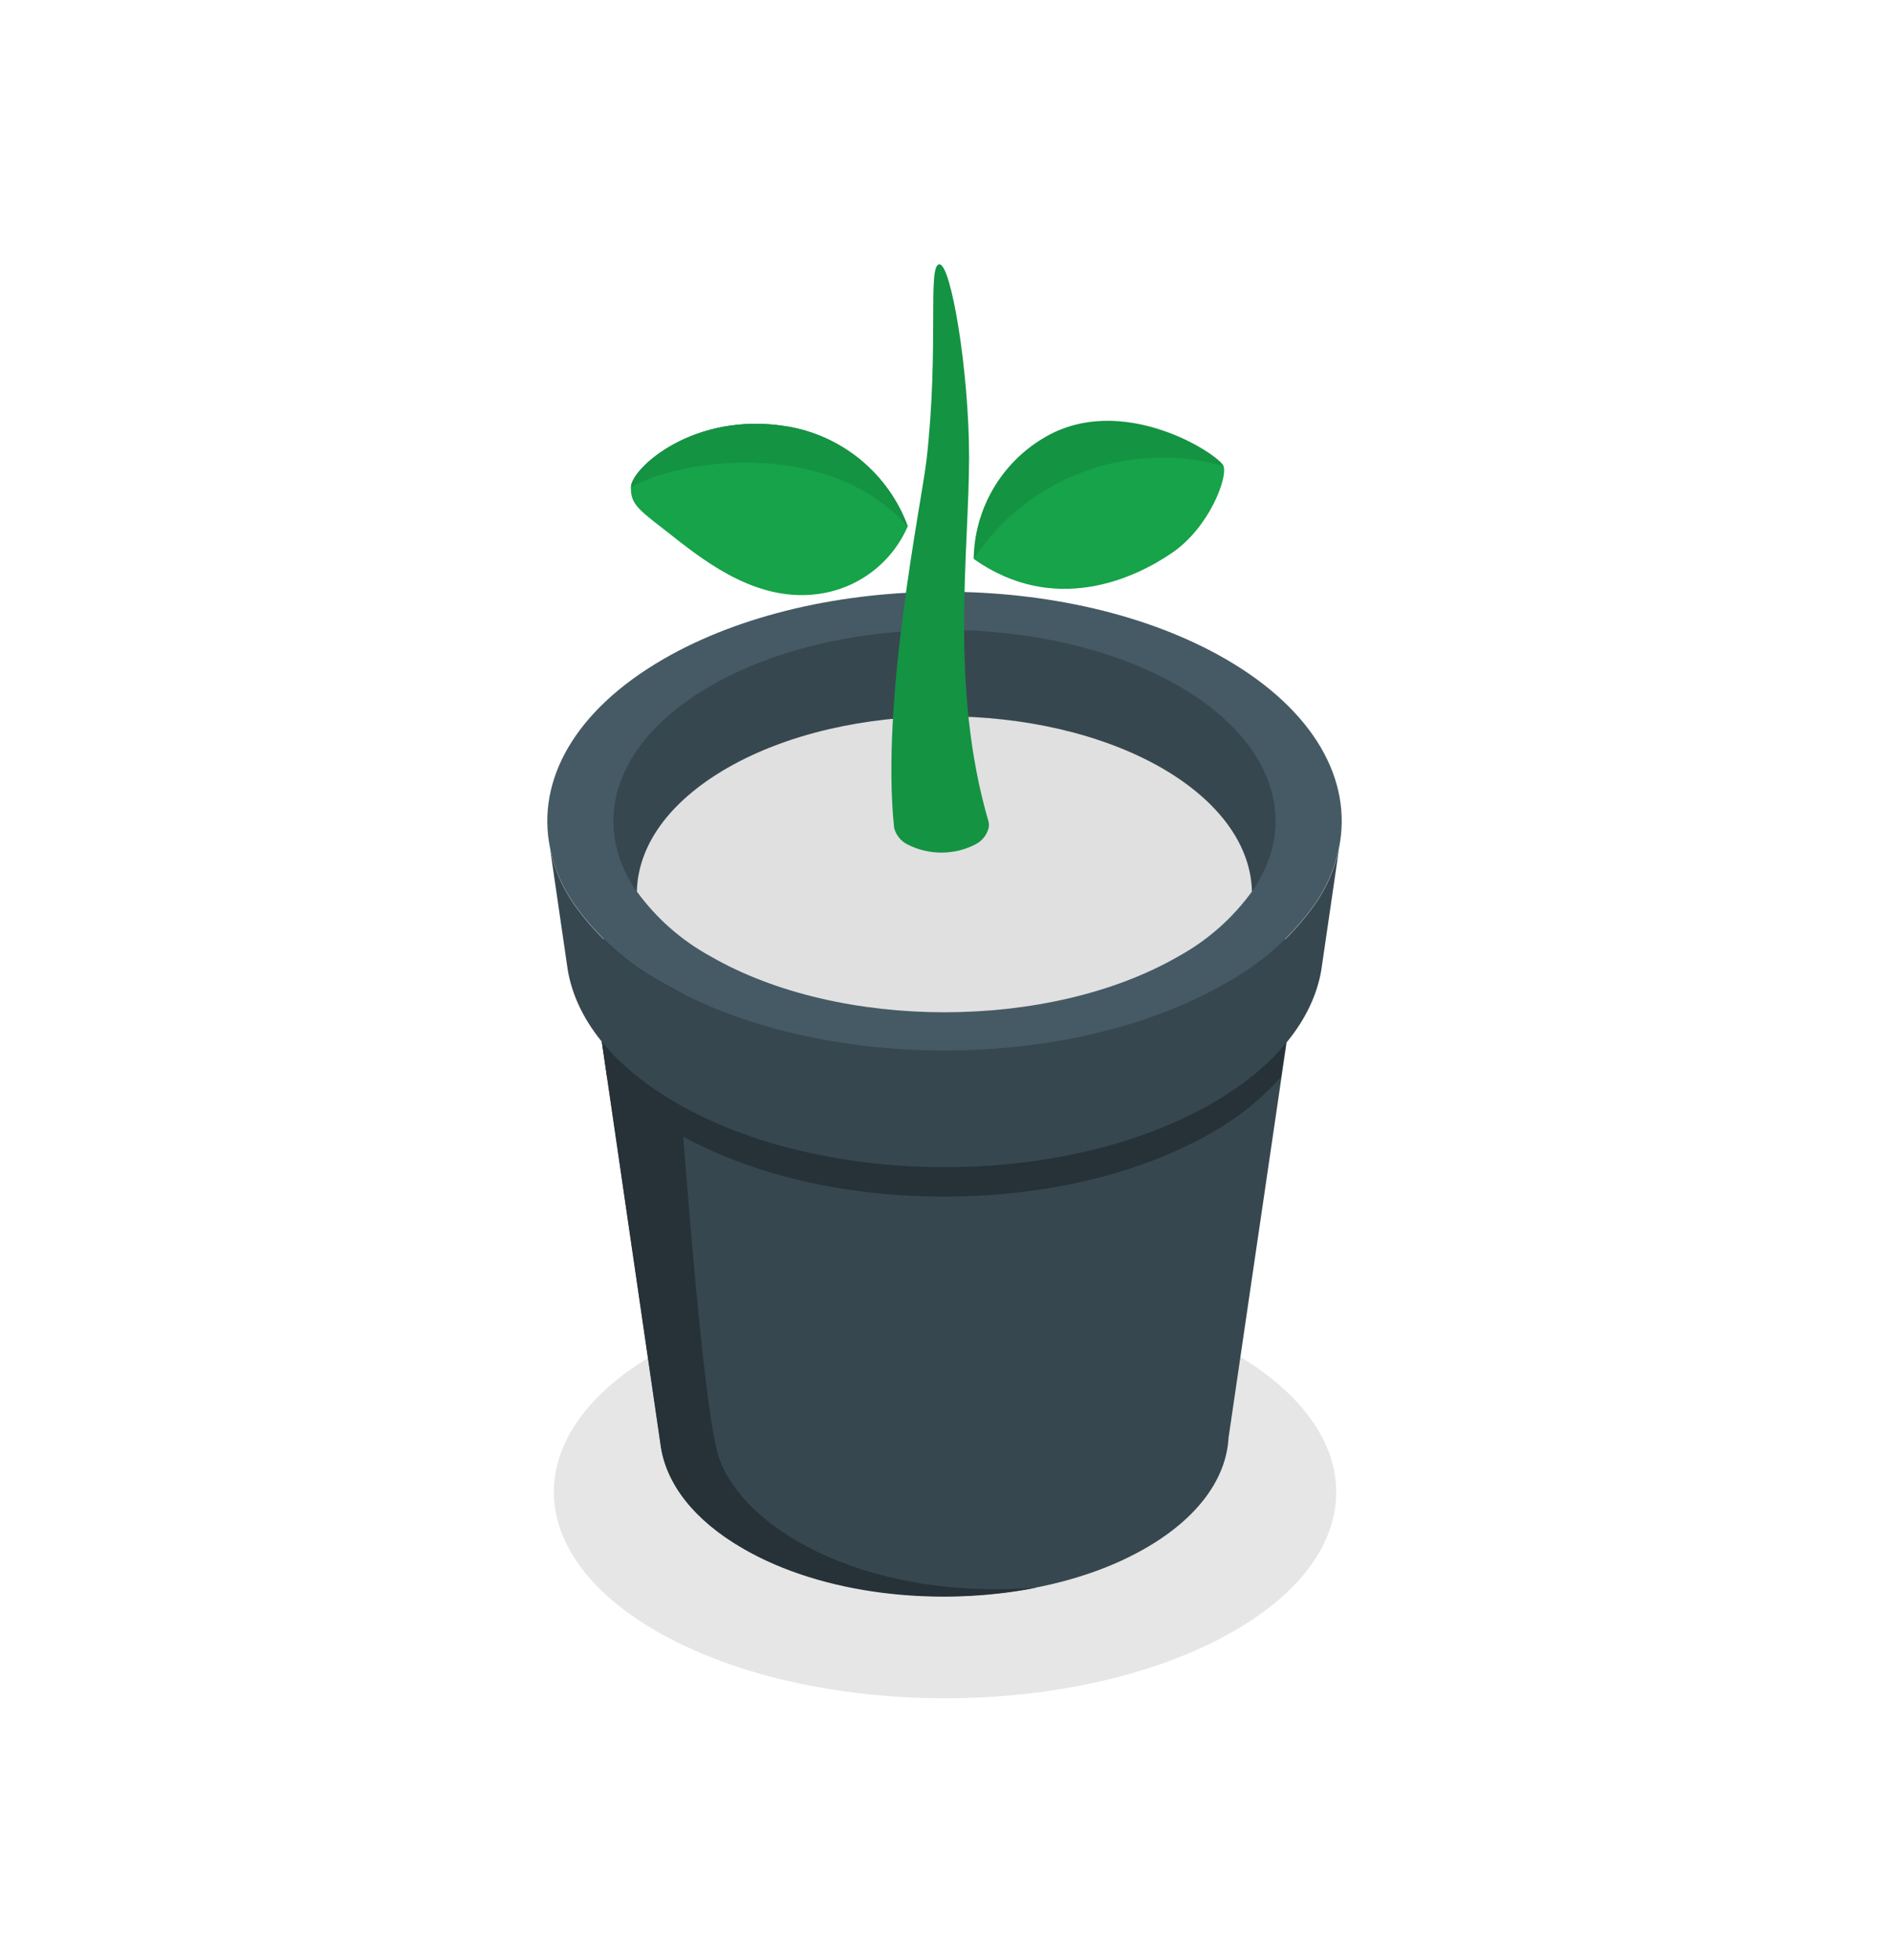
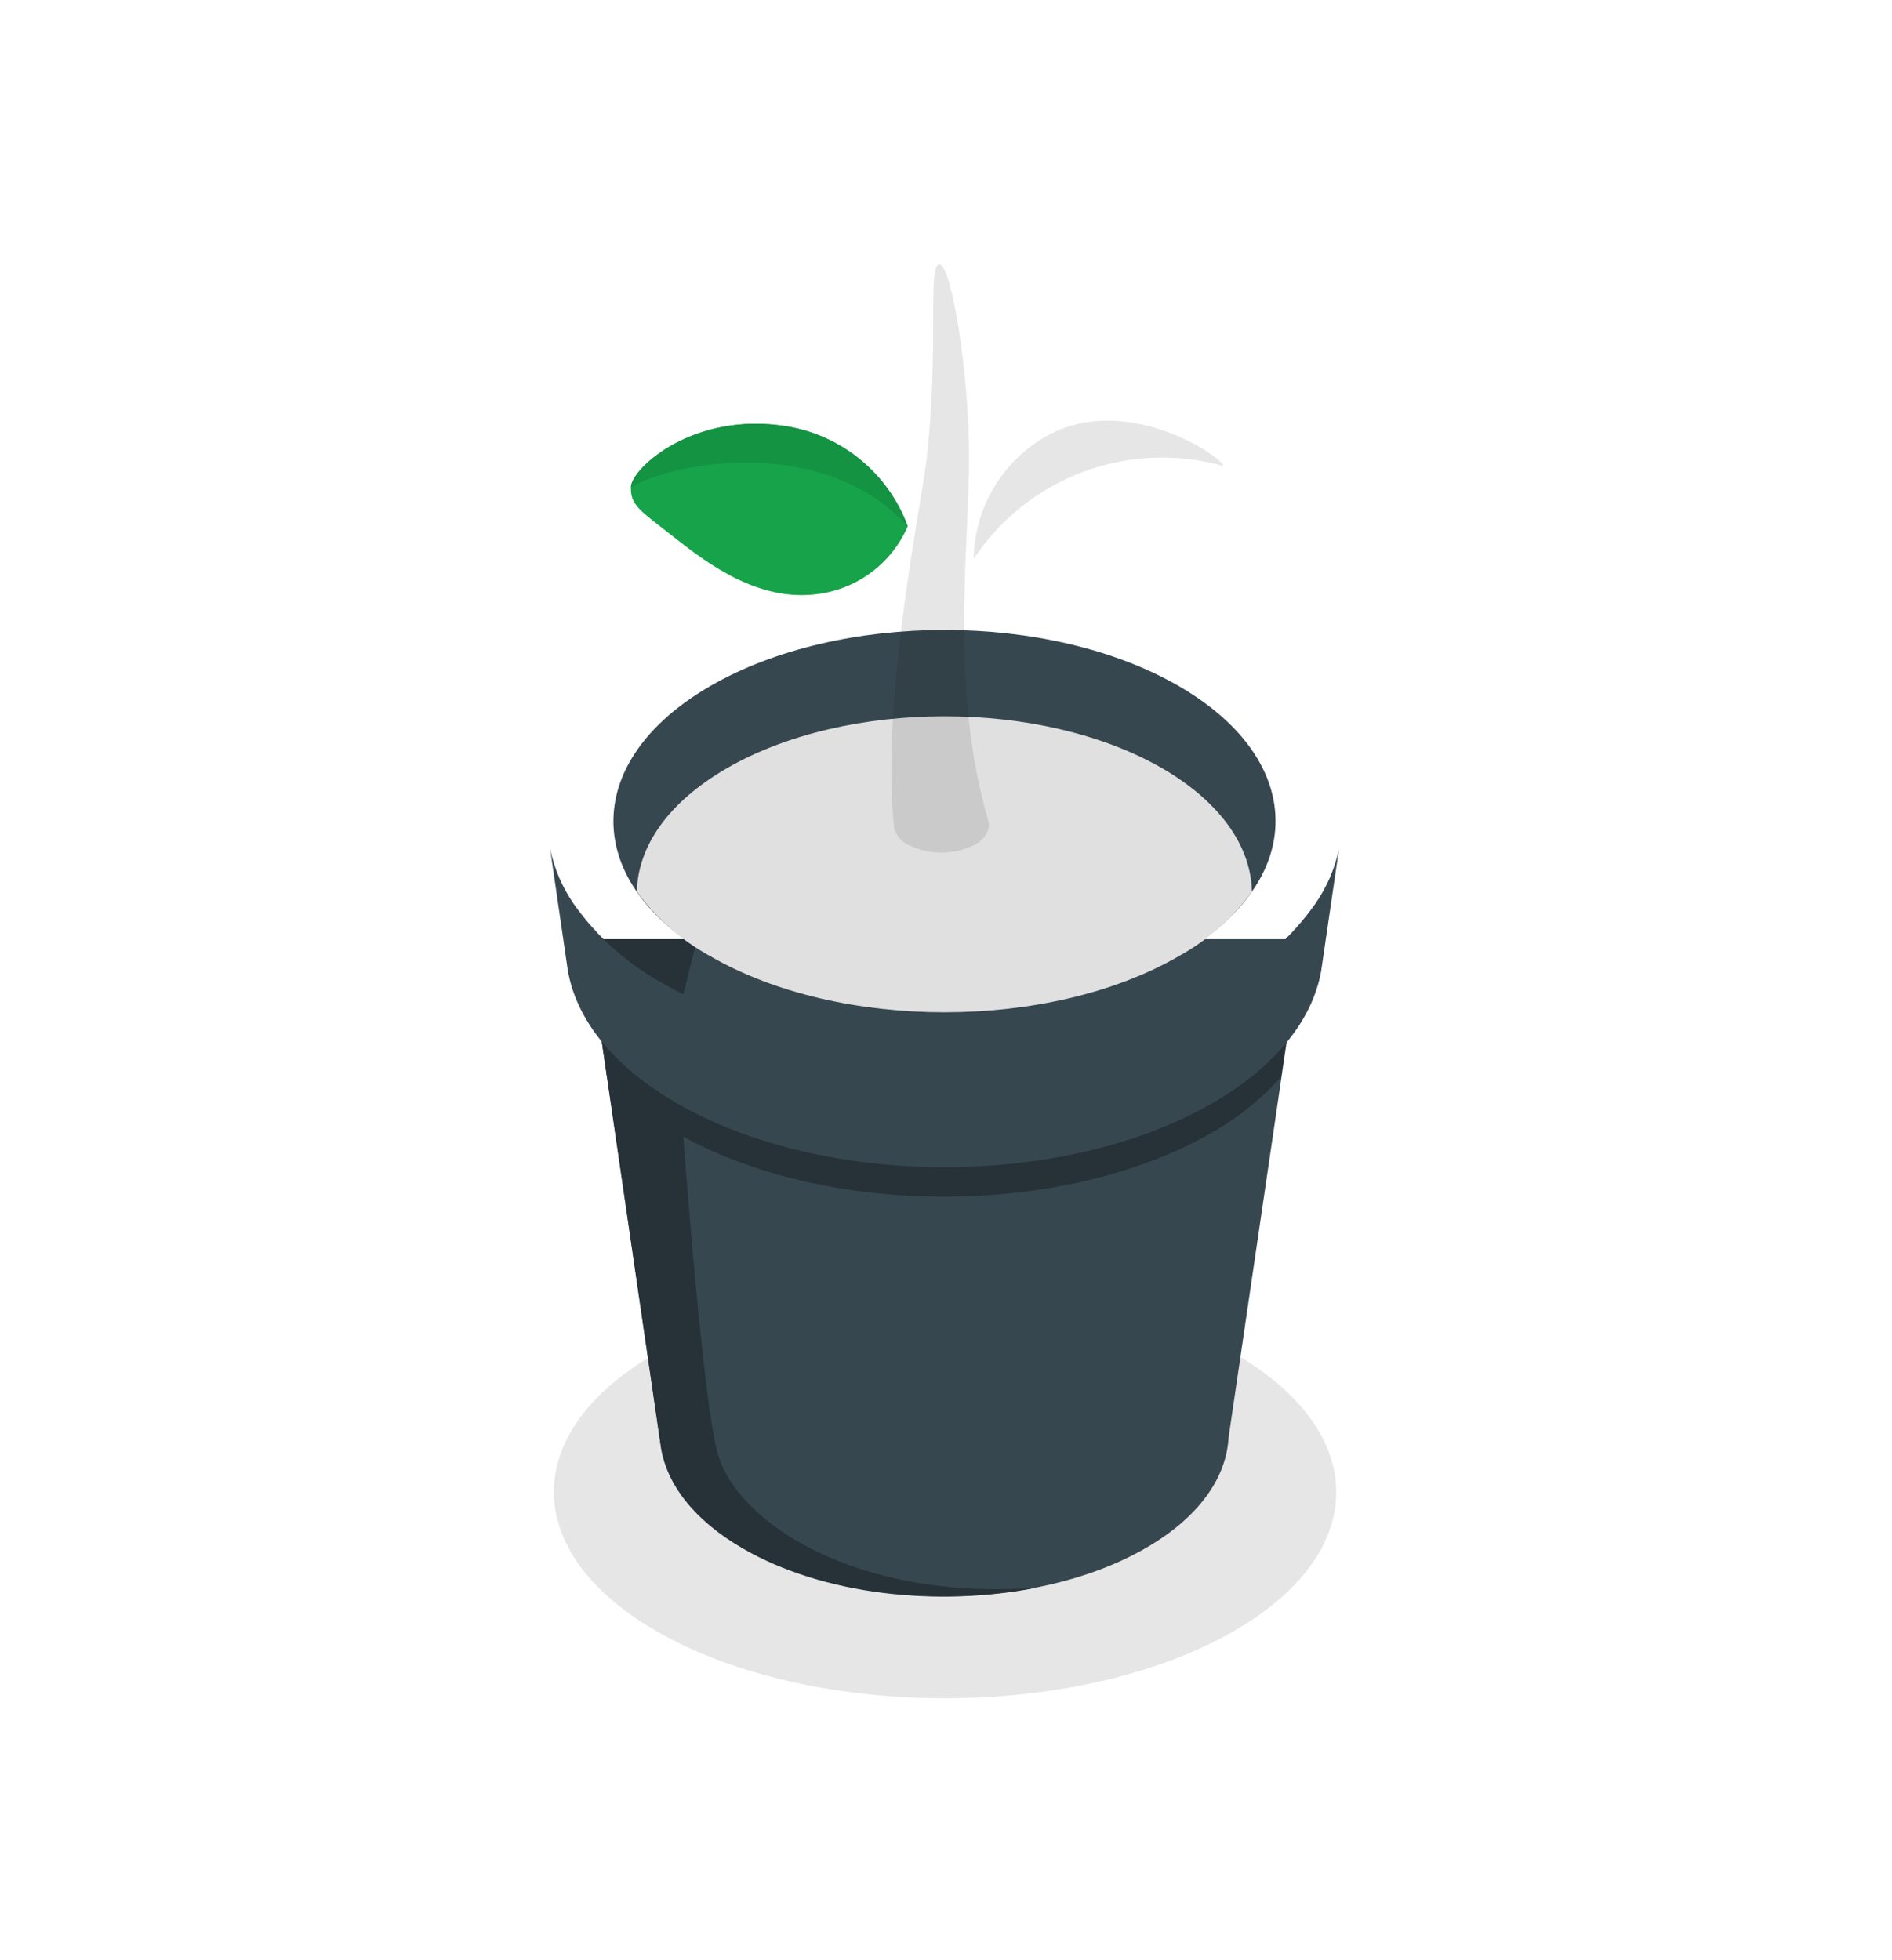
<svg xmlns="http://www.w3.org/2000/svg" width="251" height="260" viewBox="0 0 251 260" fill="none">
  <path d="M162.075 217.284C141.798 227.988 108.92 227.988 88.674 217.284C68.427 206.579 68.397 189.299 88.674 178.626C108.951 167.952 141.829 167.921 162.075 178.626C182.322 189.33 182.352 206.61 162.075 217.284Z" fill="#E6E6E6" />
  <path d="M172.693 124.604H77.883L87.685 191.889C88.434 196.813 92.058 201.615 98.588 205.392C113.329 213.91 137.246 213.91 151.987 205.392C159.022 201.34 162.692 196.079 162.982 190.758L172.693 124.604Z" fill="#37474F" />
  <path d="M162.57 134.421C141.987 146.303 108.604 146.303 88.021 134.421C84.32 132.348 80.987 129.677 78.158 126.515L80.543 142.969C83.193 145.879 86.29 148.347 89.719 150.279C109.338 161.595 141.13 161.595 160.75 150.279C164.186 148.339 167.285 145.855 169.925 142.923L172.341 126.53C169.541 129.681 166.239 132.348 162.57 134.421Z" fill="#263238" />
  <path d="M87.669 191.95C88.418 196.874 92.043 201.691 98.572 205.453C109.109 211.57 124.324 213.252 137.521 210.637C113.834 212.442 97.578 202.089 95.132 192.547C92.685 183.005 89.596 136.211 89.596 136.211L92.211 125.629L91.477 124.604H77.852L87.669 191.95Z" fill="#263238" />
-   <path d="M177.632 112.524C177.089 115.17 176.012 117.678 174.467 119.895C171.364 124.283 167.293 127.899 162.569 130.461C141.986 142.343 108.604 142.343 88.021 130.461C83.297 127.899 79.226 124.283 76.124 119.895C74.59 117.674 73.519 115.167 72.974 112.524C71.139 103.593 76.17 94.281 88.036 87.43C108.619 75.532 142.002 75.532 162.585 87.43C174.436 94.281 179.467 103.593 177.632 112.524Z" fill="#455A64" />
  <path d="M174.466 119.941C171.364 124.329 167.293 127.945 162.569 130.507C141.986 142.389 108.604 142.389 88.021 130.507C83.297 127.945 79.226 124.329 76.124 119.941C74.59 117.72 73.518 115.213 72.973 112.57L75.313 128.642C76.383 135.11 81.201 141.41 89.794 146.365C109.414 157.681 141.206 157.681 160.826 146.365C169.297 141.472 174.114 135.248 175.261 128.871L175.384 128.045L177.647 112.57C177.099 115.217 176.017 117.726 174.466 119.941Z" fill="#37474F" />
  <path d="M156.36 91.008C139.203 81.099 111.387 81.099 94.245 91.008C84.534 96.62 80.329 104.19 81.598 111.499C82.577 117.111 86.797 122.571 94.245 126.791C111.387 136.7 139.203 136.7 156.36 126.791C163.792 122.494 168.013 117.035 168.992 111.499C170.276 104.19 166.071 96.62 156.36 91.008Z" fill="#37474F" />
  <path d="M84.488 118.289C87.066 121.835 90.398 124.765 94.245 126.868C111.387 136.777 139.203 136.777 156.36 126.868C160.195 124.76 163.517 121.831 166.086 118.289C165.964 112.356 161.988 106.453 154.158 101.911C138.209 92.736 112.366 92.736 96.447 101.911C88.602 106.453 84.626 112.294 84.488 118.289Z" fill="#E0E0E0" />
-   <path d="M131.129 108.96C125.945 91.191 128.56 73.177 128.56 60.638C128.56 49.291 126.174 34.917 124.599 35.07C123.024 35.222 124.599 46.08 122.932 60.898C122.244 66.862 116.816 92.797 118.62 109.832C118.74 110.311 118.963 110.759 119.275 111.142C119.587 111.525 119.979 111.835 120.425 112.049C121.809 112.751 123.338 113.116 124.89 113.116C126.441 113.116 127.971 112.751 129.355 112.049C129.798 111.832 130.189 111.522 130.501 111.139C130.812 110.756 131.037 110.31 131.159 109.832C131.218 109.543 131.208 109.244 131.129 108.96Z" fill="#16A34A" />
  <path opacity="0.1" d="M131.129 108.96C125.945 91.191 128.56 73.177 128.56 60.638C128.56 49.291 126.174 34.917 124.599 35.07C123.024 35.222 124.599 46.08 122.932 60.898C122.244 66.862 116.816 92.797 118.62 109.832C118.74 110.311 118.963 110.759 119.275 111.142C119.587 111.525 119.979 111.835 120.425 112.049C121.809 112.751 123.338 113.116 124.89 113.116C126.441 113.116 127.971 112.751 129.355 112.049C129.798 111.832 130.189 111.522 130.501 111.139C130.812 110.756 131.037 110.31 131.159 109.832C131.218 109.543 131.208 109.244 131.129 108.96Z" fill="black" />
-   <path d="M129.172 74.156C129.218 70.932 130.085 67.773 131.69 64.977C133.295 62.181 135.586 59.84 138.347 58.176C148.792 51.784 161.774 60.332 162.325 61.846C162.875 63.36 160.459 69.95 155.474 73.361C150.489 76.771 139.876 81.71 129.172 74.156Z" fill="#16A34A" />
  <path opacity="0.1" d="M162.325 61.83C156.207 60.106 149.7 60.369 143.742 62.581C137.784 64.794 132.682 68.841 129.172 74.14C129.22 70.915 130.087 67.755 131.692 64.957C133.297 62.158 135.587 59.814 138.347 58.145C148.792 51.768 161.774 60.301 162.325 61.83Z" fill="black" />
  <path d="M120.425 69.829C119.166 66.413 117.028 63.391 114.228 61.066C111.428 58.74 108.064 57.195 104.475 56.586C92.012 54.476 83.739 62.183 83.693 64.629C83.647 67.076 84.856 67.688 89.504 71.343C94.153 74.997 100.805 79.921 108.65 78.79C111.216 78.43 113.646 77.417 115.708 75.848C117.77 74.278 119.394 72.206 120.425 69.829Z" fill="#16A34A" />
  <path opacity="0.15" d="M120.425 69.829C119.166 66.413 117.029 63.391 114.229 61.066C111.428 58.74 108.064 57.195 104.476 56.586C92.013 54.476 83.74 62.183 83.694 64.629C88.939 61.311 109.415 57.488 120.425 69.829Z" fill="black" />
  <path d="M120.425 69.829C109.415 57.488 88.939 61.311 83.724 64.645C83.724 62.183 92.058 54.475 104.521 56.586C108.102 57.203 111.456 58.751 114.248 61.076C117.04 63.401 119.17 66.419 120.425 69.829Z" fill="#16A34A" />
  <path opacity="0.1" d="M120.425 69.829C109.415 57.488 88.939 61.311 83.724 64.645C83.724 62.183 92.058 54.475 104.521 56.586C108.102 57.203 111.456 58.751 114.248 61.076C117.04 63.401 119.17 66.419 120.425 69.829Z" fill="black" />
</svg>